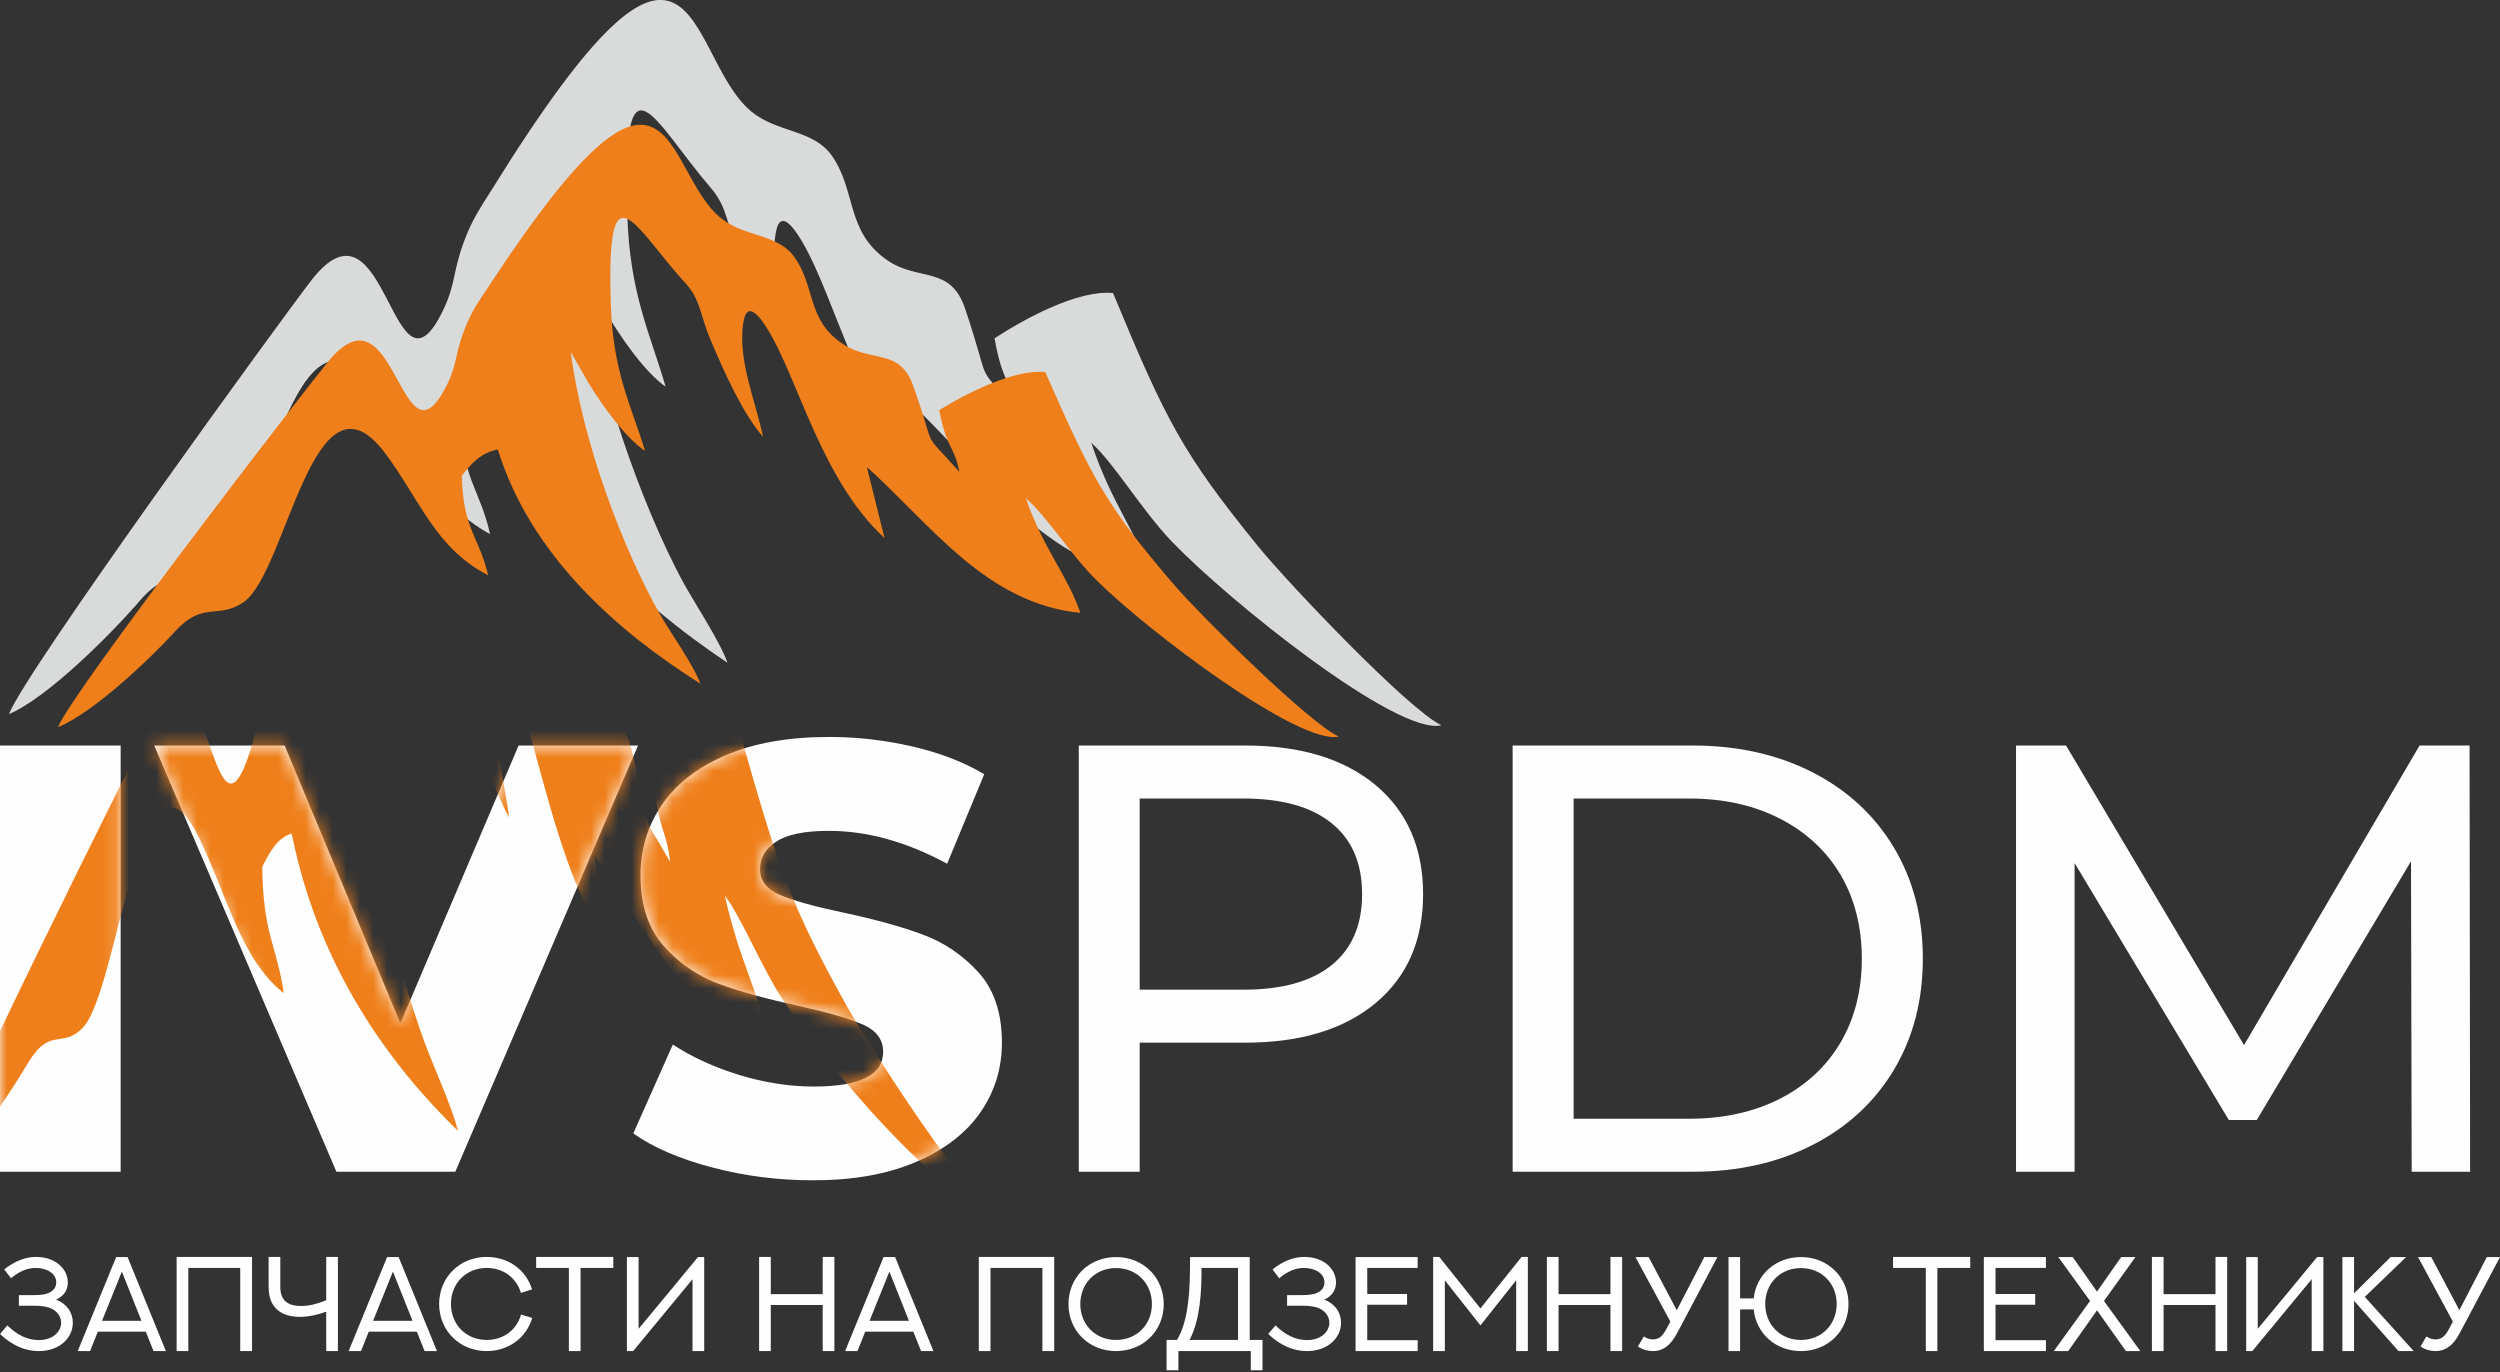
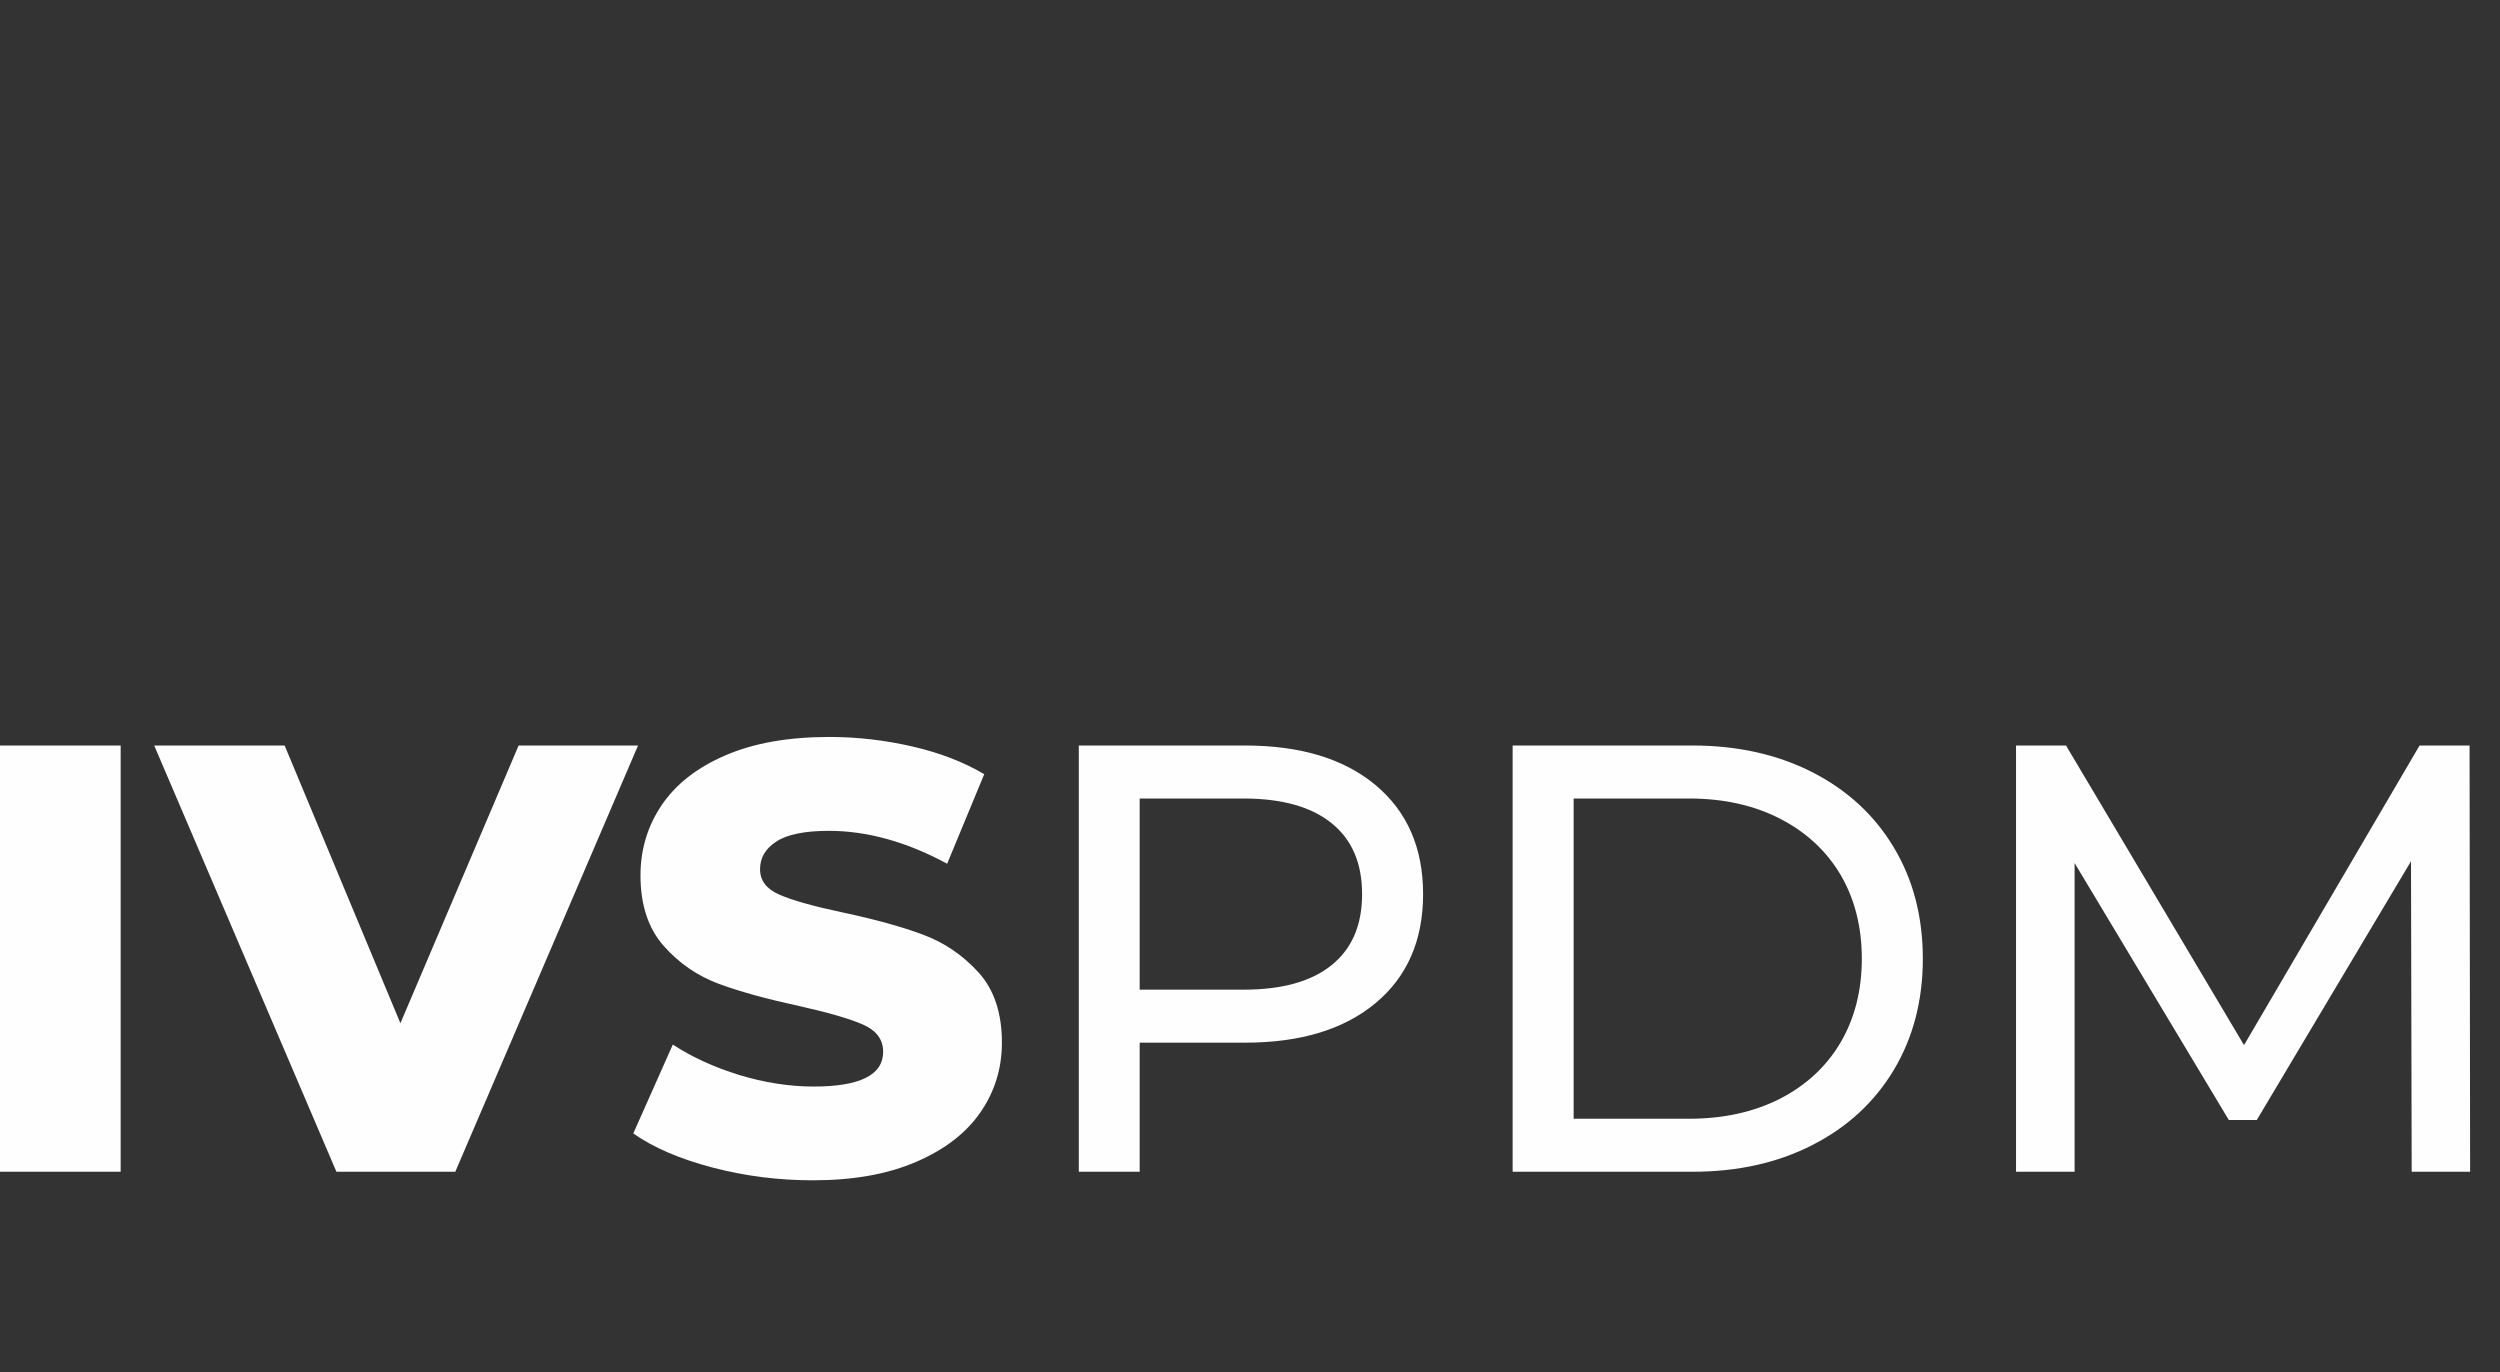
<svg xmlns="http://www.w3.org/2000/svg" width="184" height="101" viewBox="0 0 184 101" fill="none">
  <rect x="0" y="0" width="184" height="101" fill="#333333" stroke="none" />
  <desc>
			Created with Pixso.
	</desc>
  <defs />
-   <path id="Vector" d="M48.99 28.46C47.84 24.52 46.35 21.61 46.17 15.82C45.76 3.06 48.08 8.92 52.35 13.87C53.53 15.24 53.55 16.67 54.29 18.55C55.64 21.99 57.12 25.31 58.69 27.24C58.1 24.17 56.58 20.49 57.08 17.22C57.14 17.06 57.3 14.84 59.03 17.77C61.55 22.05 63.48 30.98 68.69 36.06L67.24 29.86C72.55 34.92 77.04 41.77 84.82 42.6C83.74 39.3 81.79 37.05 80.32 32.59C82.05 34.15 83.99 37.49 86.22 39.83C90.39 44.19 102.83 54.17 106.09 53.38C103.7 52.27 94.82 42.95 92.58 40.19C87.02 33.34 85.81 30.95 81.92 21.57C79.35 21.31 75.42 23.45 73.2 24.9C73.8 28.32 74.44 27.99 74.86 30.29C71.56 26.36 73.11 28.92 71.04 22.74C69.95 19.48 67.6 20.76 65.27 19.13C62.25 17.02 63.04 14.09 61.24 11.48C59.87 9.51 57.2 9.79 55.29 8.2C50.32 4.07 51.54 -10.8 36.2 13.95C35.39 15.24 34.76 16.13 34.16 17.75C33.34 19.94 33.52 20.89 32.69 22.67C28.87 30.84 28.53 13.39 22.91 20.64C20.81 23.35 1.82 49.46 0.66 52.56C3.45 51.37 8.04 46.83 10.33 44.17C12.63 41.52 13.83 43.2 15.94 41.65C19.5 39.03 21.7 20.33 27.59 28.66C30.43 32.69 31.72 36.95 36.07 39.31C35.3 35.9 33.99 35.29 33.9 30.63C34.67 29.59 35.43 28.63 36.86 28.34C39.55 37.58 46.73 44.23 53.54 48.78C53.02 47.24 51.01 44.22 50.18 42.67C47.26 37.19 43.83 27.8 42.86 19.83L44.29 22.45C45.55 24.69 47.44 27.38 48.99 28.46L48.99 28.46Z" fill="#D9DADA" fill-opacity="1" fill-rule="evenodd" />
-   <path id="Vector" d="M47.48 33.19C46.46 29.87 45.13 27.41 44.96 22.53C44.6 11.77 46.67 16.71 50.48 20.88C51.54 22.03 51.56 23.24 52.22 24.83C53.43 27.73 54.75 30.53 56.16 32.15C55.63 29.57 54.27 26.47 54.71 23.71C54.77 23.57 54.91 21.7 56.46 24.17C58.72 27.78 60.43 35.31 65.1 39.6L63.8 34.37C68.55 38.64 72.56 44.41 79.52 45.11C78.56 42.33 76.81 40.43 75.5 36.67C77.04 37.98 78.78 40.81 80.77 42.77C84.5 46.46 95.62 54.87 98.54 54.21C96.4 53.27 88.46 45.41 86.45 43.08C81.48 37.3 80.4 35.29 76.93 27.38C74.63 27.16 71.11 28.96 69.13 30.18C69.67 33.07 70.24 32.79 70.61 34.73C67.66 31.42 69.05 33.57 67.2 28.37C66.22 25.61 64.12 26.7 62.04 25.32C59.34 23.54 60.05 21.07 58.43 18.87C57.21 17.21 54.82 17.44 53.12 16.1C48.67 12.62 49.76 0.08 36.05 20.95C35.33 22.04 34.76 22.79 34.22 24.16C33.49 26 33.65 26.8 32.91 28.3C29.49 35.2 29.19 20.48 24.17 26.59C22.29 28.88 5.31 50.9 4.27 53.52C6.77 52.51 10.87 48.68 12.92 46.44C14.97 44.2 16.04 45.62 17.94 44.31C21.12 42.1 23.08 26.33 28.35 33.36C30.89 36.75 32.04 40.35 35.93 42.34C35.24 39.46 34.08 38.95 33.99 35.01C34.68 34.14 35.36 33.33 36.64 33.08C39.05 40.88 45.46 46.49 51.55 50.32C51.09 49.02 49.29 46.47 48.55 45.17C45.93 40.55 42.87 32.63 42.01 25.91L43.28 28.12C44.41 30.01 46.1 32.27 47.48 33.19L47.48 33.19Z" fill="#EF7F1A" fill-opacity="1" fill-rule="evenodd" />
  <path id="Vector" d="M0 54.87L8.88 54.87L8.88 86.24L0 86.24L0 54.87ZM46.96 54.87L33.51 86.24L24.76 86.24L11.35 54.87L20.95 54.87L29.47 75.31L38.17 54.87L46.96 54.87L46.96 54.87ZM59.84 86.87C57.3 86.87 54.83 86.56 52.44 85.93C50.04 85.3 48.1 84.47 46.61 83.42L49.52 76.88C50.93 77.8 52.56 78.55 54.41 79.12C56.26 79.68 58.09 79.97 59.88 79.97C63.29 79.97 65 79.12 65 77.41C65 76.52 64.51 75.85 63.54 75.42C62.57 74.99 61 74.53 58.85 74.05C56.49 73.54 54.51 73 52.93 72.42C51.34 71.83 49.98 70.9 48.85 69.62C47.71 68.33 47.14 66.6 47.14 64.42C47.14 62.51 47.67 60.78 48.71 59.24C49.76 57.7 51.32 56.48 53.4 55.59C55.48 54.69 58.03 54.24 61.05 54.24C63.11 54.24 65.15 54.48 67.15 54.94C69.15 55.4 70.92 56.08 72.44 56.98L69.71 63.57C66.72 61.95 63.81 61.15 61 61.15C59.24 61.15 57.95 61.41 57.15 61.93C56.34 62.45 55.94 63.13 55.94 63.97C55.94 64.81 56.41 65.43 57.37 65.85C58.33 66.27 59.87 66.7 61.99 67.15C64.38 67.66 66.36 68.2 67.93 68.79C69.5 69.37 70.86 70.3 72.02 71.57C73.17 72.84 73.74 74.56 73.74 76.74C73.74 78.62 73.22 80.33 72.17 81.85C71.13 83.37 69.56 84.59 67.46 85.5C65.37 86.41 62.83 86.87 59.84 86.87L59.84 86.87ZM91.64 54.87C95.71 54.87 98.91 55.84 101.24 57.78C103.57 59.73 104.74 62.4 104.74 65.81C104.74 69.21 103.57 71.89 101.24 73.83C98.91 75.77 95.71 76.74 91.64 76.74L83.88 76.74L83.88 86.24L79.4 86.24L79.4 54.87L91.64 54.87ZM91.51 72.84C94.35 72.84 96.52 72.24 98.01 71.03C99.51 69.82 100.25 68.08 100.25 65.81C100.25 63.54 99.51 61.8 98.01 60.59C96.52 59.38 94.35 58.77 91.51 58.77L83.88 58.77L83.88 72.84L91.51 72.84ZM111.33 54.87L124.57 54.87C127.89 54.87 130.83 55.53 133.4 56.84C135.97 58.16 137.97 60 139.39 62.38C140.81 64.75 141.52 67.48 141.52 70.56C141.52 73.63 140.81 76.36 139.39 78.74C137.97 81.11 135.97 82.96 133.4 84.27C130.83 85.59 127.89 86.24 124.57 86.24L111.33 86.24L111.33 54.87ZM124.3 82.34C126.84 82.34 129.07 81.85 131 80.87C132.93 79.88 134.42 78.5 135.47 76.72C136.51 74.94 137.03 72.89 137.03 70.56C137.03 68.23 136.51 66.17 135.47 64.39C134.42 62.62 132.93 61.24 131 60.25C129.07 59.26 126.84 58.77 124.3 58.77L115.82 58.77L115.82 82.34L124.3 82.34L124.3 82.34ZM177.5 86.24L177.45 63.39L166.1 82.43L164.04 82.43L152.69 63.52L152.69 86.24L148.38 86.24L148.38 54.87L152.06 54.87L165.16 76.92L178.08 54.87L181.76 54.87L181.8 86.24L177.5 86.24L177.5 86.24Z" fill="#FEFEFE" fill-opacity="1" fill-rule="nonzero" />
  <mask id="mask3_196" mask-type="alpha" maskUnits="userSpaceOnUse" x="0.004" y="54.249" width="181.803" height="32.627">
-     <path id="Vector" d="M0 54.87L8.88 54.87L8.88 86.24L0 86.24L0 54.87ZM46.96 54.87L33.51 86.24L24.76 86.24L11.35 54.87L20.95 54.87L29.47 75.31L38.17 54.87L46.96 54.87L46.96 54.87ZM59.84 86.87C57.3 86.87 54.83 86.56 52.44 85.93C50.04 85.3 48.1 84.47 46.61 83.42L49.52 76.88C50.93 77.8 52.56 78.55 54.41 79.12C56.26 79.68 58.09 79.97 59.88 79.97C63.29 79.97 65 79.12 65 77.41C65 76.52 64.51 75.85 63.54 75.42C62.57 74.99 61 74.53 58.85 74.05C56.49 73.54 54.51 73 52.93 72.42C51.34 71.83 49.98 70.9 48.85 69.62C47.71 68.33 47.14 66.6 47.14 64.42C47.14 62.51 47.67 60.78 48.71 59.24C49.76 57.7 51.32 56.48 53.4 55.59C55.48 54.69 58.03 54.24 61.05 54.24C63.11 54.24 65.15 54.48 67.15 54.94C69.15 55.4 70.92 56.08 72.44 56.98L69.71 63.57C66.72 61.95 63.81 61.15 61 61.15C59.24 61.15 57.95 61.41 57.15 61.93C56.34 62.45 55.94 63.13 55.94 63.97C55.94 64.81 56.41 65.43 57.37 65.85C58.33 66.27 59.87 66.7 61.99 67.15C64.38 67.66 66.36 68.2 67.93 68.79C69.5 69.37 70.86 70.3 72.02 71.57C73.17 72.84 73.74 74.56 73.74 76.74C73.74 78.62 73.22 80.33 72.17 81.85C71.13 83.37 69.56 84.59 67.46 85.5C65.37 86.41 62.83 86.87 59.84 86.87L59.84 86.87ZM91.64 54.87C95.71 54.87 98.91 55.84 101.24 57.78C103.57 59.73 104.74 62.4 104.74 65.81C104.74 69.21 103.57 71.89 101.24 73.83C98.91 75.77 95.71 76.74 91.64 76.74L83.88 76.74L83.88 86.24L79.4 86.24L79.4 54.87L91.64 54.87ZM91.51 72.84C94.35 72.84 96.52 72.24 98.01 71.03C99.51 69.82 100.25 68.08 100.25 65.81C100.25 63.54 99.51 61.8 98.01 60.59C96.52 59.38 94.35 58.77 91.51 58.77L83.88 58.77L83.88 72.84L91.51 72.84ZM111.33 54.87L124.57 54.87C127.89 54.87 130.83 55.53 133.4 56.84C135.97 58.16 137.97 60 139.39 62.38C140.81 64.75 141.52 67.48 141.52 70.56C141.52 73.63 140.81 76.36 139.39 78.74C137.97 81.11 135.97 82.96 133.4 84.27C130.83 85.59 127.89 86.24 124.57 86.24L111.33 86.24L111.33 54.87ZM124.3 82.34C126.84 82.34 129.07 81.85 131 80.87C132.93 79.88 134.42 78.5 135.47 76.72C136.51 74.94 137.03 72.89 137.03 70.56C137.03 68.23 136.51 66.17 135.47 64.39C134.42 62.62 132.93 61.24 131 60.25C129.07 59.26 126.84 58.77 124.3 58.77L115.82 58.77L115.82 82.34L124.3 82.34L124.3 82.34ZM177.5 86.24L177.45 63.39L166.1 82.43L164.04 82.43L152.69 63.52L152.69 86.24L148.38 86.24L148.38 54.87L152.06 54.87L165.16 76.92L178.08 54.87L181.76 54.87L181.8 86.24L177.5 86.24L177.5 86.24Z" fill="#000000" fill-opacity="1" fill-rule="nonzero" />
-   </mask>
+     </mask>
  <g mask="url(#mask3_196)">
    <path id="1" d="M30.36 61.48C29.52 57.26 28.43 54.15 28.29 47.95C28 34.29 29.7 40.56 32.82 45.86C33.69 47.32 33.71 48.85 34.25 50.87C35.24 54.55 36.32 58.1 37.47 60.17C37.04 56.89 35.93 52.95 36.29 49.45C36.34 49.28 36.46 46.9 37.72 50.03C39.58 54.62 40.98 64.18 44.81 69.62L43.74 62.98C47.64 68.4 50.93 75.73 56.63 76.61C55.84 73.08 54.41 70.68 53.34 65.9C54.6 67.57 56.02 71.15 57.66 73.65C60.72 78.32 69.83 89 72.23 88.16C70.47 86.97 63.96 77 62.32 74.04C58.24 66.7 57.36 64.14 54.51 54.1C52.63 53.83 49.74 56.12 48.11 57.66C48.55 61.33 49.02 60.98 49.33 63.44C46.91 59.24 48.05 61.97 46.53 55.36C45.73 51.86 44 53.24 42.3 51.49C40.09 49.23 40.67 46.1 39.34 43.3C38.34 41.19 36.38 41.49 34.98 39.79C31.34 35.37 32.23 19.45 20.98 45.94C20.39 47.33 19.93 48.28 19.49 50.02C18.89 52.36 19.02 53.38 18.41 55.28C15.61 64.03 15.36 45.34 11.24 53.11C9.7 56.01 -4.22 83.96 -5.07 87.28C-3.03 86 0.34 81.14 2.02 78.3C3.7 75.46 4.58 77.26 6.13 75.6C8.74 72.79 10.35 52.77 14.67 61.7C16.76 66.01 17.7 70.57 20.89 73.1C20.33 69.45 19.37 68.8 19.3 63.8C19.86 62.69 20.42 61.66 21.47 61.35C23.44 71.24 28.7 78.36 33.7 83.23C33.32 81.58 31.84 78.35 31.24 76.69C29.09 70.82 26.58 60.77 25.87 52.24L26.91 55.04C27.84 57.44 29.23 60.32 30.36 61.48L30.36 61.48Z" fill="#EF7F1A" fill-opacity="1" fill-rule="evenodd" />
  </g>
-   <path id="Vector" d="M0 98.18C0.93 99.06 1.89 99.44 2.86 99.44C4.4 99.44 5.36 98.45 5.36 97.36C5.36 96.61 4.94 95.97 4.13 95.65C4.69 95.4 4.99 94.96 4.99 94.39C4.99 93.41 4.11 92.51 2.65 92.51C1.88 92.51 1.09 92.81 0.31 93.43L0.81 94.08C1.41 93.57 2.02 93.32 2.62 93.32C3.41 93.32 4.14 93.7 4.14 94.39C4.14 94.85 3.79 95.17 3.21 95.27C3.04 95.3 2.84 95.32 2.5 95.32L1.39 95.32L1.39 96.1L2.49 96.1C2.86 96.1 3.08 96.12 3.28 96.16C4.13 96.3 4.5 96.84 4.5 97.36C4.5 97.98 3.92 98.64 2.82 98.63C2.04 98.62 1.28 98.28 0.54 97.55L0 98.18L0 98.18ZM11.3 99.44L12.21 99.44L9.39 92.52L8.55 92.52L5.72 99.44L6.63 99.44L7.2 98.01L10.73 98.01L11.3 99.44L11.3 99.44ZM8.97 93.59L10.41 97.21L7.51 97.21L8.97 93.59ZM13 92.51L13 99.44L13.86 99.44L13.86 93.32L17.68 93.32L17.68 99.44L18.55 99.44L18.55 92.51L13 92.51ZM24.01 92.51L24.01 95.7C23.37 95.96 22.78 96.12 22.16 96.12C21.14 96.12 20.63 95.68 20.63 94.71L20.63 92.51L19.77 92.51L19.77 94.61C19.77 95.2 19.85 95.62 20.07 95.99C20.45 96.63 21.15 96.92 22.06 96.92C22.75 96.92 23.4 96.76 24.01 96.54L24.01 99.44L24.87 99.44L24.87 92.51L24.01 92.51L24.01 92.51ZM31.25 99.44L32.16 99.44L29.34 92.52L28.49 92.52L25.66 99.44L26.57 99.44L27.14 98.01L30.68 98.01L31.25 99.44ZM28.92 93.59L30.36 97.21L27.46 97.21L28.92 93.59ZM39.16 94.9C38.71 93.44 37.4 92.51 35.82 92.51C33.83 92.51 32.32 94.02 32.32 95.97C32.32 97.95 33.85 99.44 35.82 99.44C37.43 99.44 38.75 98.45 39.17 97L38.35 96.75C38.02 97.89 37.06 98.62 35.82 98.62C34.29 98.62 33.19 97.47 33.19 95.97C33.19 94.46 34.3 93.32 35.82 93.32C37.05 93.32 38.01 94.05 38.34 95.16L39.16 94.9L39.16 94.9ZM39.46 92.51L39.46 93.32L41.87 93.32L41.87 99.44L42.73 99.44L42.73 93.32L45.14 93.32L45.14 92.51L39.46 92.51ZM50.97 99.44L51.83 99.44L51.83 92.52L51.37 92.52C49.92 94.29 48.46 96.04 47 97.8L47 92.52L46.14 92.52L46.14 99.44L46.6 99.44L50.97 94.15L50.97 99.44ZM60.55 92.51L60.55 95.25L56.73 95.25L56.73 92.51L55.87 92.51L55.87 99.44L56.73 99.44L56.73 96.05L60.55 96.05L60.55 99.44L61.41 99.44L61.41 92.51L60.55 92.51ZM67.79 99.44L68.7 99.44L65.88 92.52L65.03 92.52L62.2 99.44L63.11 99.44L63.68 98.01L67.22 98.01L67.79 99.44ZM65.46 93.59L66.9 97.21L64 97.21L65.46 93.59ZM72.04 92.51L72.04 99.44L72.9 99.44L72.9 93.32L76.72 93.32L76.72 99.44L77.59 99.44L77.59 92.51L72.04 92.51ZM85.65 95.98C85.65 94.02 84.15 92.52 82.14 92.52C80.14 92.52 78.64 94.02 78.64 95.98C78.64 97.94 80.14 99.44 82.14 99.44C84.15 99.44 85.65 97.94 85.65 95.98ZM84.78 95.98C84.78 97.48 83.68 98.62 82.14 98.62C80.61 98.62 79.51 97.48 79.51 95.98C79.51 94.47 80.61 93.33 82.14 93.33C83.68 93.33 84.78 94.47 84.78 95.98ZM91.12 93.32L91.12 98.62L87.55 98.62C87.98 97.8 88.17 96.93 88.29 96.04C88.42 95.1 88.43 94.16 88.43 93.32L91.12 93.32ZM91.98 92.52L87.59 92.52C87.58 93.6 87.59 94.82 87.43 95.97C87.31 96.96 87.06 97.89 86.63 98.62L85.86 98.62L85.86 100.85L86.73 100.85L86.73 99.44L92.06 99.44L92.06 100.85L92.92 100.85L92.92 98.62L91.98 98.62L91.98 92.52L91.98 92.52ZM93.34 98.18C94.27 99.06 95.23 99.44 96.2 99.44C97.74 99.44 98.7 98.45 98.7 97.36C98.7 96.61 98.28 95.97 97.47 95.65C98.03 95.4 98.33 94.96 98.33 94.39C98.33 93.41 97.45 92.51 95.99 92.51C95.22 92.51 94.43 92.81 93.66 93.43L94.15 94.08C94.75 93.57 95.36 93.32 95.96 93.32C96.76 93.32 97.48 93.7 97.48 94.39C97.48 94.85 97.13 95.17 96.55 95.27C96.38 95.3 96.18 95.32 95.84 95.32L94.73 95.32L94.73 96.1L95.83 96.1C96.21 96.1 96.42 96.12 96.62 96.16C97.47 96.3 97.84 96.84 97.84 97.36C97.84 97.98 97.26 98.64 96.16 98.63C95.38 98.62 94.62 98.28 93.88 97.55L93.34 98.18L93.34 98.18ZM99.77 92.52L99.77 99.44L104.34 99.44L104.34 98.64L100.63 98.64L100.63 96.03L103.56 96.03L103.56 95.24L100.63 95.24L100.63 93.32L104.34 93.32L104.34 92.52L99.77 92.52L99.77 92.52ZM105.48 92.51L105.48 99.44L106.34 99.44L106.34 94.23L108.96 97.55L111.59 94.23L111.59 99.44L112.45 99.44L112.45 92.51L111.99 92.51L108.96 96.3L105.93 92.51L105.48 92.51ZM118.53 92.51L118.53 95.25L114.71 95.25L114.71 92.51L113.85 92.51L113.85 99.44L114.71 99.44L114.71 96.05L118.53 96.05L118.53 99.44L119.39 99.44L119.39 92.51L118.53 92.51ZM120.37 92.52L122.94 97.27C122.94 97.27 122.67 97.76 122.67 97.77C122.41 98.25 122.17 98.58 121.66 98.58C121.43 98.58 121.19 98.51 120.99 98.36L120.55 99.1C120.88 99.33 121.27 99.44 121.66 99.44C122.17 99.44 122.57 99.23 122.88 98.91C123.15 98.64 123.32 98.34 123.6 97.81L126.4 92.52L125.44 92.52L123.41 96.43L121.34 92.52L120.37 92.52L120.37 92.52ZM136.05 95.97C136.05 94.02 134.55 92.52 132.55 92.52C130.69 92.52 129.26 93.81 129.07 95.56L128.07 95.56L128.07 92.52L127.22 92.52L127.22 99.44L128.07 99.44L128.07 96.37L129.07 96.37C129.25 98.14 130.68 99.44 132.55 99.44C134.55 99.44 136.05 97.94 136.05 95.97ZM135.18 95.97C135.18 97.48 134.08 98.62 132.55 98.62C131.02 98.62 129.92 97.48 129.92 95.97C129.92 94.47 131.02 93.33 132.55 93.33C134.08 93.33 135.18 94.47 135.18 95.97ZM139.33 92.51L139.33 93.32L141.74 93.32L141.74 99.44L142.59 99.44L142.59 93.32L145.01 93.32L145.01 92.51L139.33 92.51ZM146.01 92.52L146.01 99.44L150.58 99.44L150.58 98.64L146.87 98.64L146.87 96.03L149.79 96.03L149.79 95.24L146.87 95.24L146.87 93.32L150.58 93.32L150.58 92.52L146.01 92.52L146.01 92.52ZM151.16 99.44L152.22 99.44L154.34 96.44L156.47 99.44L157.53 99.44L154.85 95.75L157.17 92.52L156.12 92.52L154.34 95.06L152.55 92.52L151.49 92.52L153.83 95.75L151.16 99.44L151.16 99.44ZM163.06 92.51L163.06 95.25L159.24 95.25L159.24 92.51L158.38 92.51L158.38 99.44L159.24 99.44L159.24 96.05L163.06 96.05L163.06 99.44L163.92 99.44L163.92 92.51L163.06 92.51ZM170.14 99.44L171 99.44L171 92.52L170.54 92.52C169.09 94.29 167.63 96.04 166.17 97.8L166.17 92.52L165.32 92.52L165.32 99.44L165.77 99.44L170.14 94.15L170.14 99.44ZM175.95 92.52L173.26 95.19L173.26 92.52L172.4 92.52L172.4 99.44L173.26 99.44L173.26 95.74C174.35 96.97 175.45 98.21 176.53 99.44L177.65 99.44C176.45 98.11 175.25 96.78 174.05 95.45L177.09 92.52L175.95 92.52L175.95 92.52ZM177.97 92.52L180.53 97.27C180.53 97.27 180.27 97.76 180.27 97.77C180.01 98.25 179.76 98.58 179.26 98.58C179.02 98.58 178.79 98.51 178.58 98.36L178.15 99.1C178.48 99.33 178.87 99.44 179.25 99.44C179.76 99.44 180.16 99.23 180.48 98.91C180.75 98.64 180.92 98.34 181.2 97.81L184 92.52L183.03 92.52L181.01 96.43L178.94 92.52L177.97 92.52L177.97 92.52Z" fill="#FEFEFE" fill-opacity="1" fill-rule="nonzero" />
</svg>